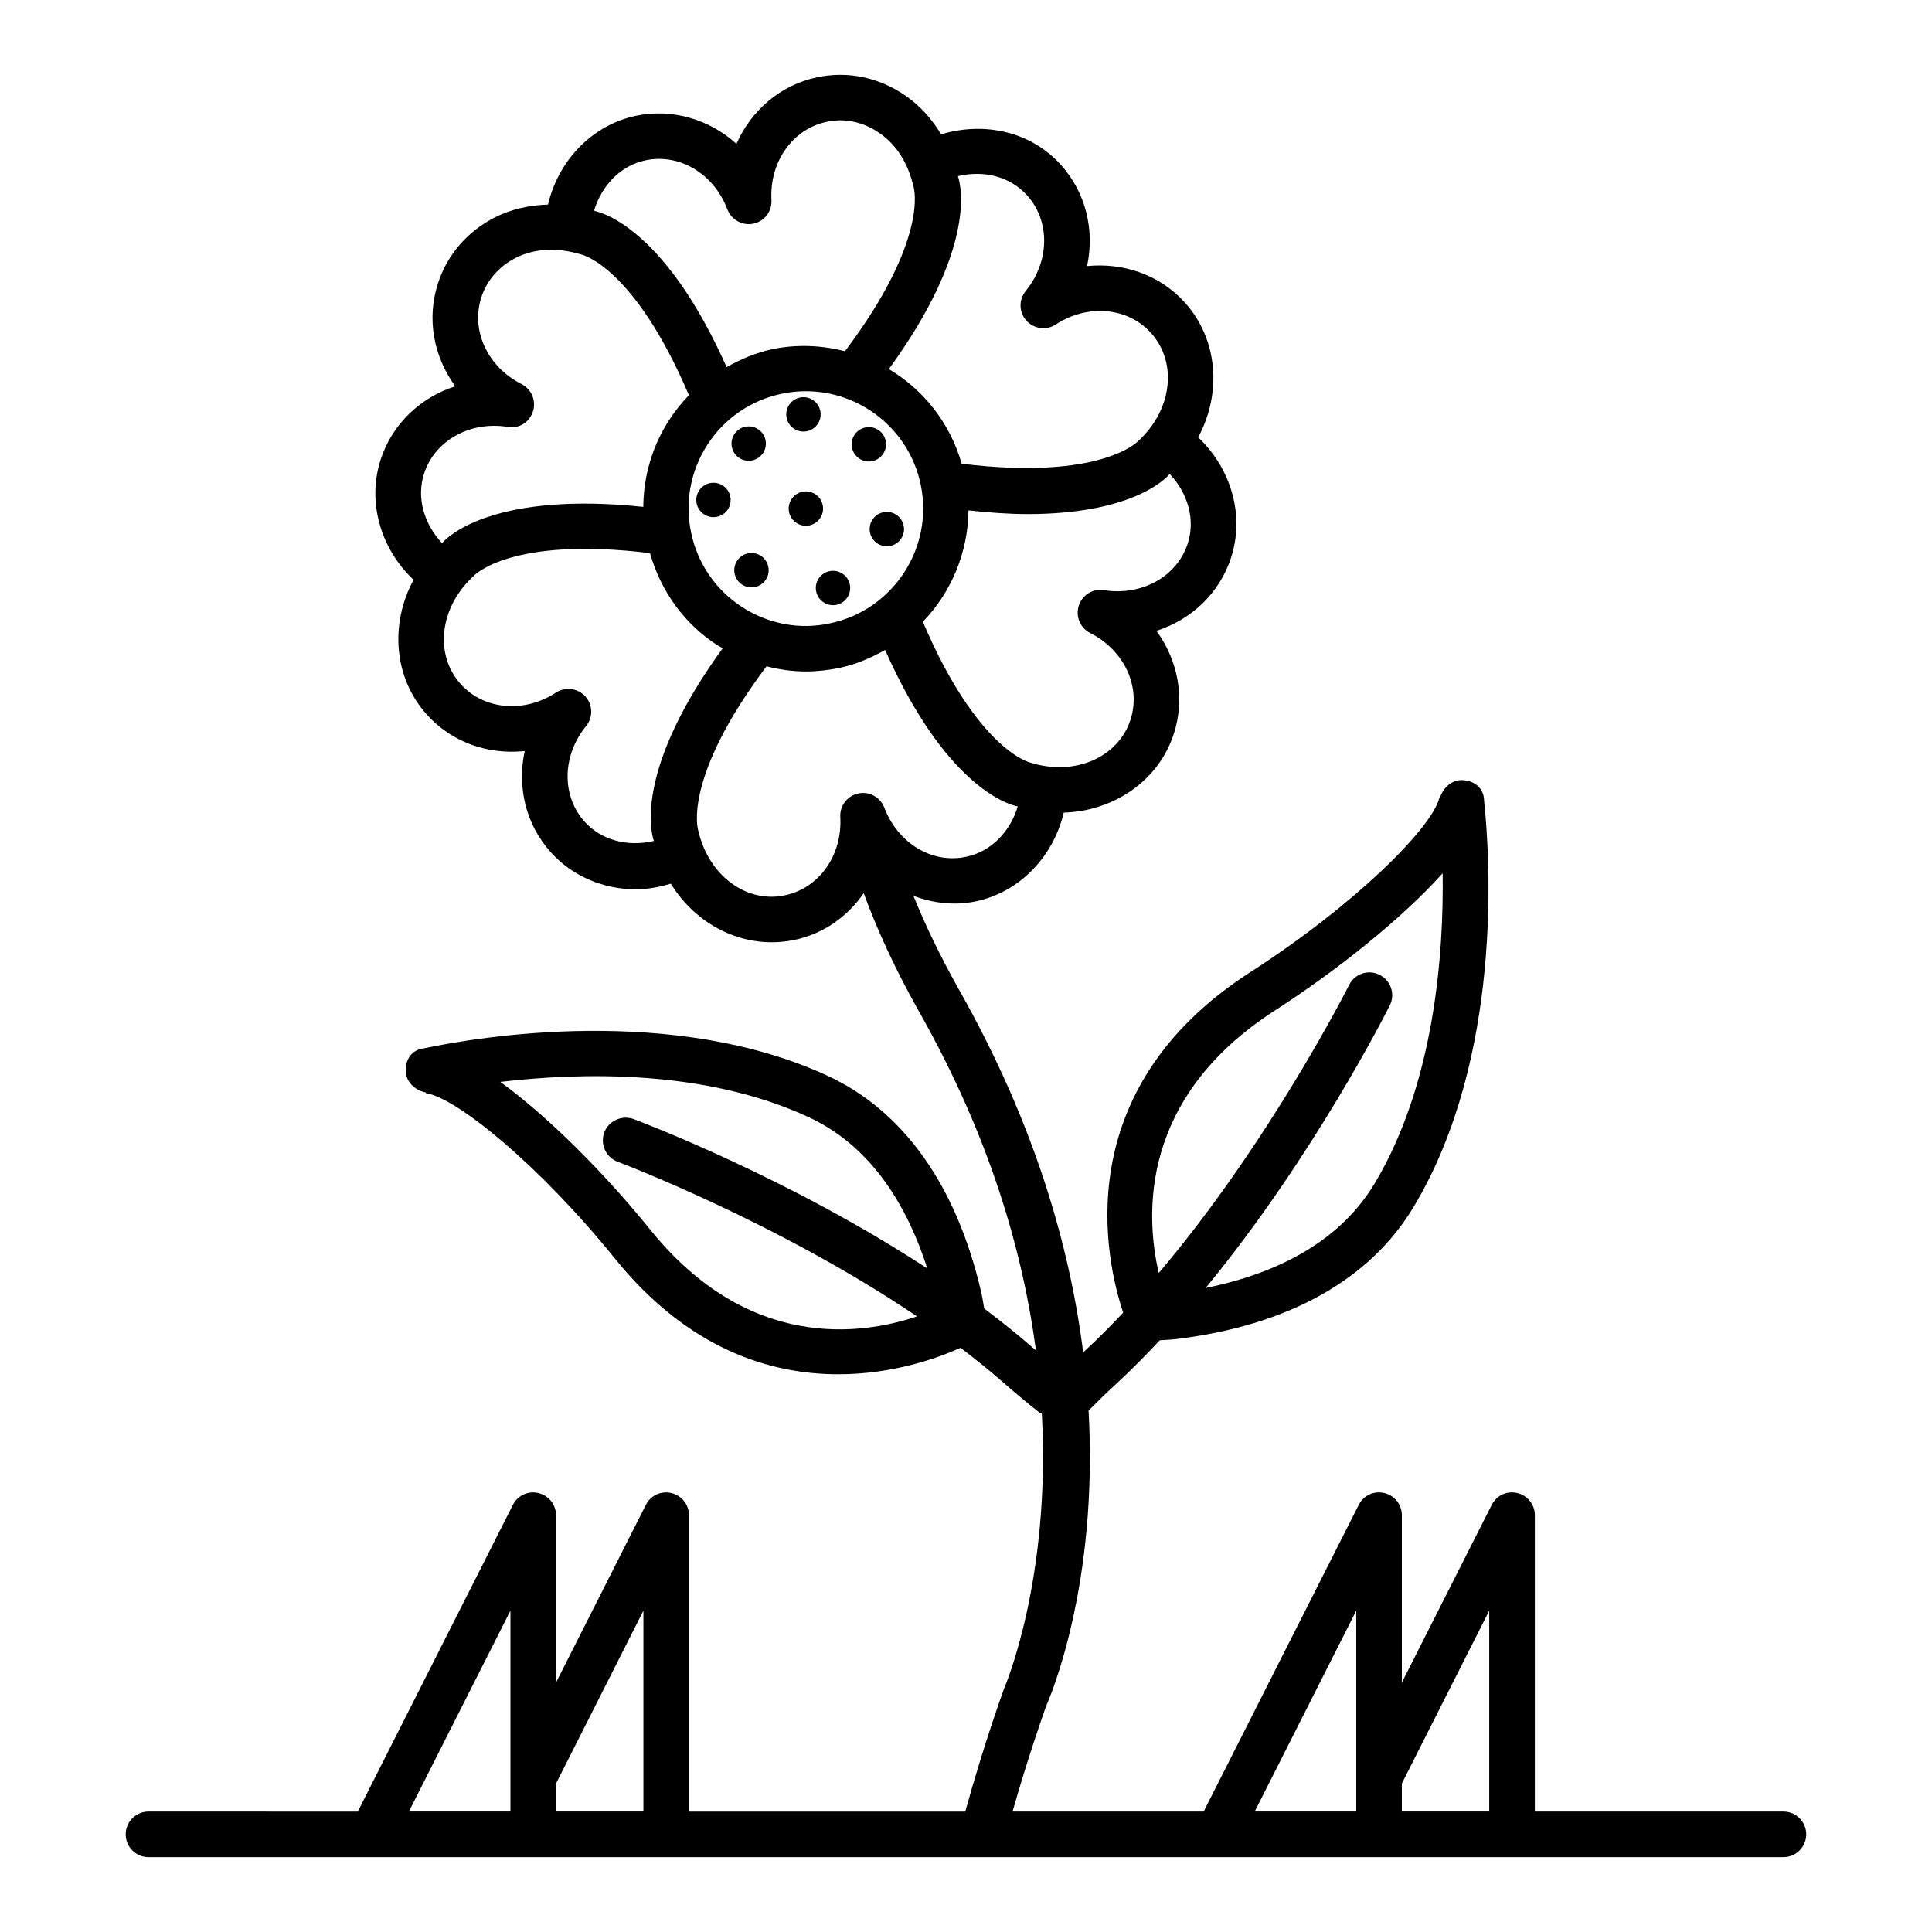
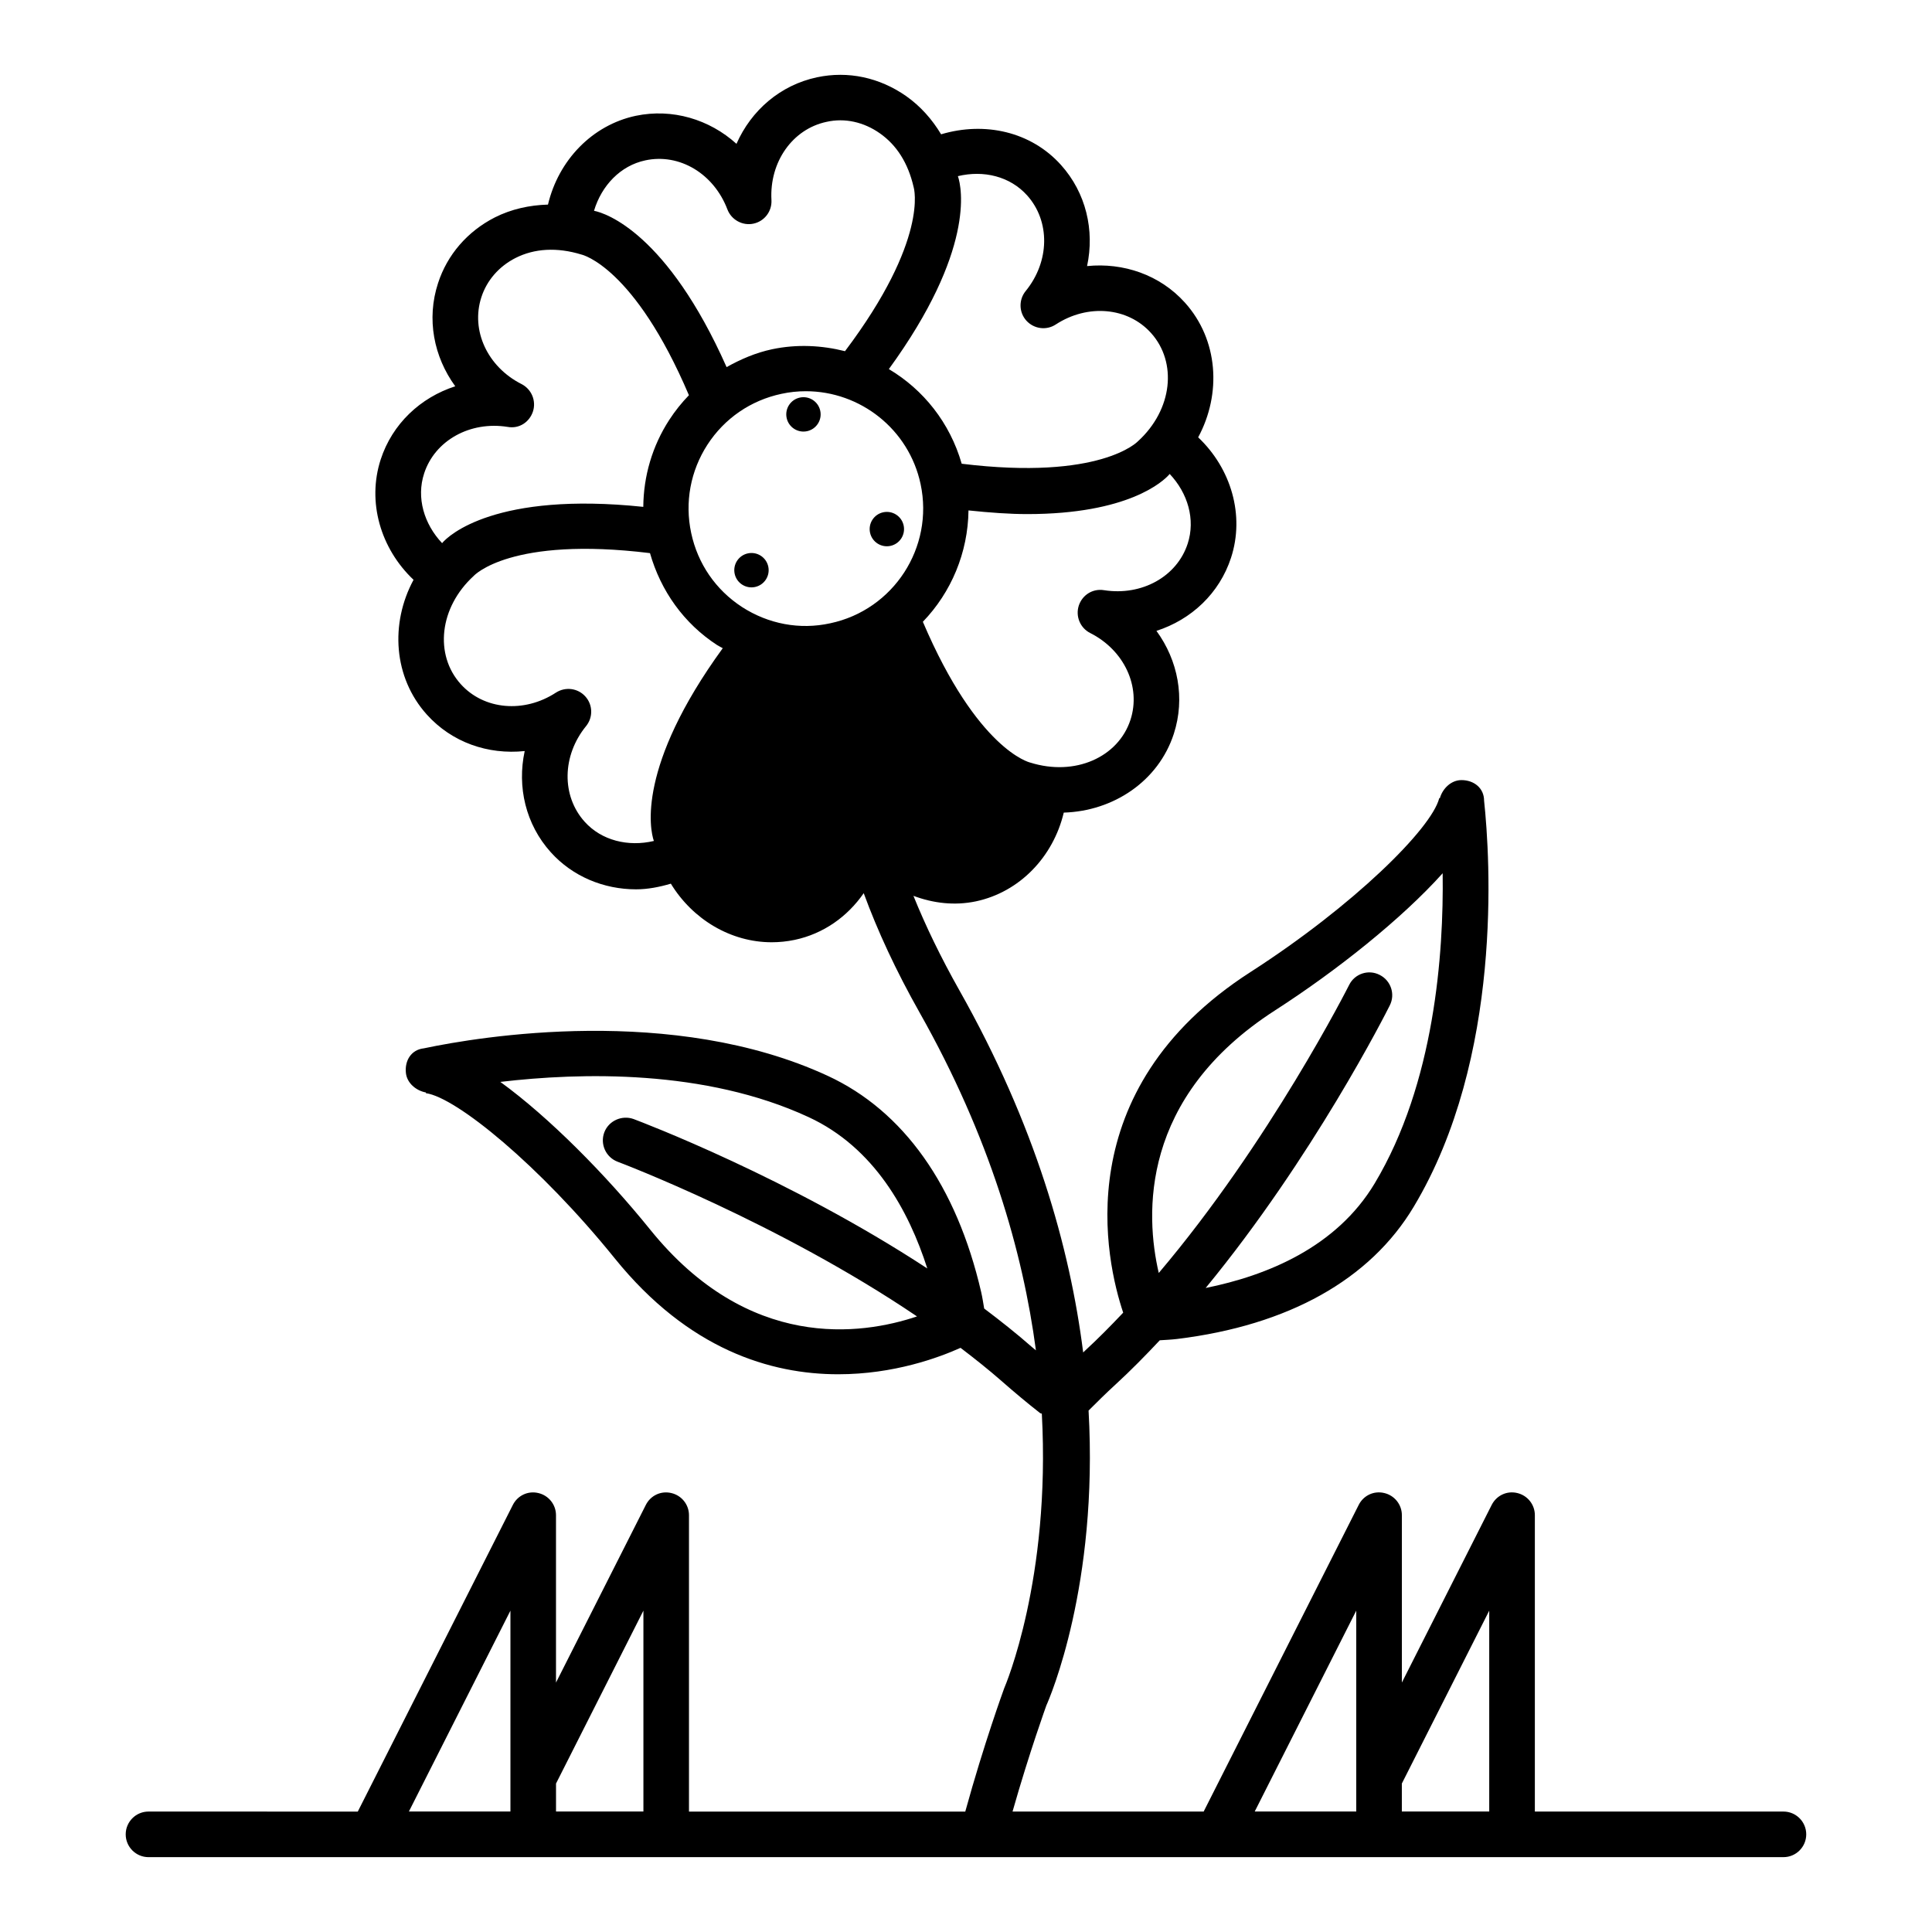
<svg xmlns="http://www.w3.org/2000/svg" fill="#000000" width="800px" height="800px" version="1.1" viewBox="144 144 512 512">
  <g>
    <path d="m357.87 258.27c2.461-0.523 4.031-2.941 3.508-5.402-0.523-2.461-2.941-4.031-5.402-3.508-2.461 0.523-4.031 2.941-3.508 5.402 0.523 2.461 2.941 4.031 5.402 3.508z" />
-     <path d="m362.02 277.83c-0.523-2.461-2.941-4.031-5.402-3.508-2.461 0.523-4.031 2.941-3.508 5.402 0.523 2.461 2.941 4.031 5.402 3.508 2.461-0.52 4.031-2.941 3.508-5.402z" />
-     <path d="m343.36 266.01c2.461-0.523 4.031-2.941 3.508-5.402-0.523-2.461-2.941-4.031-5.402-3.508-2.461 0.523-4.031 2.941-3.508 5.402 0.523 2.461 2.941 4.031 5.402 3.508z" />
-     <path d="m375.2 266.2c2.461-0.523 4.031-2.941 3.508-5.402-0.523-2.461-2.941-4.031-5.402-3.508-2.461 0.523-4.031 2.941-3.508 5.402 0.523 2.461 2.941 4.031 5.402 3.508z" />
    <path d="m342.2 290.65c-2.461 0.523-4.031 2.941-3.508 5.402 0.523 2.461 2.941 4.031 5.402 3.508 2.461-0.523 4.031-2.941 3.508-5.402-0.523-2.461-2.941-4.031-5.402-3.508z" />
-     <path d="m360.3 300.77c0.523 2.461 2.941 4.031 5.402 3.508 2.461-0.523 4.031-2.941 3.508-5.402-0.523-2.461-2.941-4.031-5.402-3.508-2.461 0.52-4.031 2.941-3.508 5.402z" />
    <path d="m374.57 285.16c0.523 2.461 2.941 4.031 5.402 3.508 2.461-0.523 4.031-2.941 3.508-5.402-0.523-2.461-2.941-4.031-5.402-3.508-2.461 0.52-4.031 2.941-3.508 5.402z" />
-     <path d="m332.13 272.04c-2.461 0.523-4.031 2.941-3.508 5.402 0.523 2.461 2.941 4.031 5.402 3.508 2.461-0.523 4.031-2.941 3.508-5.402-0.52-2.461-2.938-4.031-5.402-3.508z" />
-     <path d="m616.64 624.08h-65.887v-78.543c0-2.801-1.93-5.215-4.641-5.863-2.769-0.68-5.523 0.648-6.793 3.137l-23.809 47.082v-44.355c0-2.801-1.93-5.215-4.641-5.863-2.785-0.68-5.539 0.648-6.793 3.137l-41.094 81.27h-50.648c4.531-15.941 8.969-28.109 8.957-28.109 0.918-2.031 13.805-31.883 11.191-78.156 2.281-2.277 4.574-4.562 7.164-6.926 4.023-3.695 7.906-7.648 11.707-11.699 1.547-0.098 3.106-0.172 4.617-0.352 29.453-3.609 51.141-15.719 62.691-35.051 23.676-39.516 20.258-92.406 18.637-107.6 0-3.328-2.668-5.453-5.996-5.453-2.711 0-4.981 2.195-5.731 4.805l-0.148-0.031c0 0.016-0.016 0.031-0.016 0.043-2.031 8.016-22.617 28.422-50.02 46.055-48.848 31.41-38.238 76.828-33.73 90.262-3.316 3.508-6.688 6.93-10.16 10.117-0.16 0.148-0.285 0.285-0.445 0.434-3.516-27.852-12.727-60.406-32.793-95.949-5-8.871-8.992-17.152-12.191-25.066 5.215 1.957 10.871 2.656 16.566 1.461 11.551-2.457 20.477-11.758 23.273-23.516 13.141-0.395 25.066-8.293 29.16-20.863 3.062-9.461 1.121-19.461-4.598-27.301 9.238-2.977 16.691-9.93 19.773-19.391 3.648-11.219 0.051-23.598-8.715-31.895 6.246-11.582 5.336-25.875-3.512-35.703-6.644-7.394-16.355-10.652-25.93-9.68 2.031-9.473-0.266-19.418-6.926-26.816-7.93-8.812-20.16-11.559-31.758-8.109-2.379-3.965-5.465-7.453-9.273-10.133-7.043-4.922-15.367-6.719-23.59-4.981-9.738 2.062-17.445 8.75-21.363 17.637-7.191-6.496-17.004-9.445-26.684-7.426-11.559 2.461-20.48 11.77-23.27 23.531-4.91 0.137-9.746 1.203-14.094 3.402-7.266 3.711-12.613 9.902-15.043 17.43-3.094 9.461-1.148 19.477 4.566 27.316-9.223 2.977-16.68 9.945-19.758 19.391-3.648 11.23-0.066 23.602 8.703 31.895-6.246 11.582-5.332 25.867 3.512 35.703 6.644 7.394 16.223 10.695 25.945 9.68-2.047 9.473 0.25 19.418 6.91 26.816 5.773 6.422 14.039 9.828 22.602 9.828 3.082 0 6.168-0.602 9.219-1.5 5.812 9.512 15.918 15.527 26.73 15.527 2.004 0 4.051-0.207 6.086-0.633 7.68-1.625 14.008-6.188 18.297-12.375 3.656 9.977 8.48 20.422 14.84 31.691 18.586 32.922 27.32 63.324 30.797 89.465-0.387-0.336-0.746-0.605-1.137-0.949-4.008-3.516-8.25-6.871-12.578-10.137-0.25-1.461-0.465-2.941-0.797-4.359-6.527-28.215-20.598-48.031-40.68-57.312-40.973-18.945-92.305-10.387-106.95-7.293-0.031 0-0.059 0.016-0.09 0.016-3.301 0.367-5.082 3.211-4.731 6.512 0.281 2.68 2.668 4.699 5.32 5.188l-0.031 0.191h0.074c8.016 1.164 30.012 19.035 50.004 43.789 19.535 24.18 41.355 30.691 59.199 30.691 14.75 0 26.656-4.414 32.418-7.004 3.75 2.856 7.422 5.769 10.883 8.801 3.508 3.078 6.894 5.906 10.211 8.5 0.133 0.105 0.312 0.062 0.449 0.156 2.371 43.867-9.668 72.047-9.969 72.746-0.23 0.641-5.336 14.617-10.32 32.695h-73.219v-78.543c0-2.801-1.93-5.215-4.641-5.863-2.785-0.68-5.539 0.648-6.793 3.137l-23.809 47.082v-44.355c0-2.801-1.93-5.215-4.641-5.863-2.769-0.68-5.539 0.648-6.793 3.137l-41.094 81.27-55.465-0.008c-3.328 0-6.039 2.711-6.039 6.039 0 3.332 2.711 6.043 6.039 6.043h433.28c3.328 0 6.039-2.711 6.039-6.039 0.004-3.332-2.707-6.043-6.039-6.043zm-134.71-212.34c16.281-10.477 33.504-24.191 44.391-36.316 0.293 21.305-2.137 55.664-18.004 82.168-10.168 16.973-28.574 24.465-44.805 27.738 28.434-34.566 47.789-72.863 48.797-74.887 1.504-2.977 0.293-6.602-2.695-8.09-2.977-1.531-6.617-0.309-8.09 2.695-0.254 0.5-21.027 41.613-50.441 76.305-3.582-15.445-5.074-46.5 30.848-69.613zm-23.176-123.68c-2.844 8.766-12.184 13.906-22.16 12.348-3.035-0.5-5.773 1.281-6.703 4.082-0.914 2.844 0.367 5.922 3.019 7.266 9.031 4.555 13.523 14.234 10.68 23-3.227 9.902-14.688 15.07-26.594 11.328-0.141-0.027-13.957-3.344-28.43-37.305 7.527-7.801 11.961-18.336 12.094-29.512 5.66 0.594 10.969 0.973 15.555 0.973 26.773 0 36.102-8.645 37.766-10.633 4.812 5.094 6.848 12.066 4.773 18.453zm-118.12 16.797c-6.969-4.539-11.742-11.492-13.465-19.625-1.738-8.117-0.191-16.43 4.316-23.398 4.523-6.969 11.492-11.742 19.609-13.465 2.164-0.473 4.332-0.691 6.469-0.691 14.379 0 27.316 10.035 30.41 24.633 3.566 16.766-7.176 33.312-23.941 36.863-8.105 1.785-16.414 0.191-23.398-4.316zm75.555-109.09c6.172 6.867 6.012 17.531-0.367 25.355-1.887 2.297-1.812 5.644 0.176 7.852 2.019 2.211 5.305 2.652 7.793 1.016 8.457-5.512 19.094-4.598 25.254 2.269 6.969 7.75 5.731 20.273-3.461 28.672-0.113 0.113-9.93 10.461-46.723 5.965-3.125-10.859-10.141-19.633-19.305-25.082 22.781-31.32 19.371-48.051 18.297-51.133 6.832-1.641 13.805 0.051 18.336 5.086zm-101.19-9.266c9.09-1.961 18.195 3.551 21.777 13.008 1.062 2.769 4.023 4.375 6.894 3.758 2.918-0.617 4.938-3.269 4.773-6.246-0.559-10.105 5.586-18.828 14.602-20.73 4.805-1.09 9.871 0.031 14.145 3.051 4.406 3.094 7.469 7.824 8.945 14.293 0.043 0.141 4.106 13.816-18.199 43.43-6.168-1.547-12.715-1.906-19.344-0.508-4.312 0.918-8.289 2.637-12.035 4.731-15.738-35.395-31.953-40.824-35.137-41.426 2.008-6.711 7.023-11.965 13.578-13.359zm-58.609 82.992c2.844-8.781 12.199-13.953 22.145-12.359 3.078 0.559 5.773-1.281 6.703-4.082 0.914-2.828-0.367-5.906-3.019-7.266-9.031-4.566-13.512-14.234-10.652-23.016 1.445-4.465 4.656-8.164 9.047-10.402 4.965-2.519 10.977-2.918 17.52-0.898 0.145 0.027 13.961 3.269 28.438 37.266-1.918 1.984-3.668 4.156-5.203 6.523-4.531 6.977-6.824 14.941-6.891 23.062-38.961-4.078-51.59 7.496-53.316 9.617-4.805-5.09-6.856-12.066-4.769-18.445zm42.551 92.277c-6.172-6.852-6.012-17.52 0.383-25.355 1.871-2.312 1.797-5.644-0.207-7.852-1.973-2.195-5.258-2.637-7.781-1.016-8.441 5.512-19.094 4.598-25.254-2.269-6.969-7.75-5.715-20.273 3.477-28.672 0.102-0.117 9.789-10.547 46.695-6.023 2.863 10.027 8.988 18.652 17.809 24.379 0.477 0.309 0.992 0.527 1.477 0.816-22.773 31.32-19.328 48.035-18.258 51.086-6.816 1.609-13.871-0.117-18.34-5.094zm67.746-1.254c0.574 10.105-5.57 18.812-14.586 20.73-10.211 2.254-20.422-5.172-23.102-17.34-0.043-0.141-4.09-13.773 18.137-43.324 3.379 0.844 6.828 1.363 10.328 1.363 3.019 0 6.055-0.324 9.074-0.957 4.371-0.93 8.324-2.664 12.027-4.746 15.73 35.441 31.949 40.863 35.152 41.473-2.016 6.691-7.031 11.93-13.586 13.324-9.074 2.004-18.18-3.551-21.777-13.008-1.062-2.769-4.008-4.391-6.894-3.758-2.918 0.629-4.938 3.266-4.773 6.242zm-50.344 109.39c-11.816-14.645-26.859-29.836-39.75-39.191 21.215-2.504 54.25-3.391 81.684 9.328 17.438 8.055 26.59 24.867 31.469 40.113-36.578-23.973-75.762-38.82-77.836-39.598-3.062-1.105-6.586 0.414-7.766 3.535-1.164 3.125 0.426 6.602 3.535 7.781 0.523 0.184 42.559 16.105 79.34 40.992-14.801 4.977-44.656 9.234-70.676-22.961zm222.32 100.93v53.23h-23.16v-7.41zm-35.242 0v53.23h-26.906zm-188.91 0v53.23h-23.16v-7.41zm-35.242 0v53.23h-26.906z" />
+     <path d="m616.64 624.08h-65.887v-78.543c0-2.801-1.93-5.215-4.641-5.863-2.769-0.68-5.523 0.648-6.793 3.137l-23.809 47.082v-44.355c0-2.801-1.93-5.215-4.641-5.863-2.785-0.68-5.539 0.648-6.793 3.137l-41.094 81.27h-50.648c4.531-15.941 8.969-28.109 8.957-28.109 0.918-2.031 13.805-31.883 11.191-78.156 2.281-2.277 4.574-4.562 7.164-6.926 4.023-3.695 7.906-7.648 11.707-11.699 1.547-0.098 3.106-0.172 4.617-0.352 29.453-3.609 51.141-15.719 62.691-35.051 23.676-39.516 20.258-92.406 18.637-107.6 0-3.328-2.668-5.453-5.996-5.453-2.711 0-4.981 2.195-5.731 4.805l-0.148-0.031c0 0.016-0.016 0.031-0.016 0.043-2.031 8.016-22.617 28.422-50.02 46.055-48.848 31.41-38.238 76.828-33.73 90.262-3.316 3.508-6.688 6.93-10.16 10.117-0.16 0.148-0.285 0.285-0.445 0.434-3.516-27.852-12.727-60.406-32.793-95.949-5-8.871-8.992-17.152-12.191-25.066 5.215 1.957 10.871 2.656 16.566 1.461 11.551-2.457 20.477-11.758 23.273-23.516 13.141-0.395 25.066-8.293 29.16-20.863 3.062-9.461 1.121-19.461-4.598-27.301 9.238-2.977 16.691-9.93 19.773-19.391 3.648-11.219 0.051-23.598-8.715-31.895 6.246-11.582 5.336-25.875-3.512-35.703-6.644-7.394-16.355-10.652-25.93-9.68 2.031-9.473-0.266-19.418-6.926-26.816-7.93-8.812-20.16-11.559-31.758-8.109-2.379-3.965-5.465-7.453-9.273-10.133-7.043-4.922-15.367-6.719-23.59-4.981-9.738 2.062-17.445 8.75-21.363 17.637-7.191-6.496-17.004-9.445-26.684-7.426-11.559 2.461-20.48 11.77-23.27 23.531-4.91 0.137-9.746 1.203-14.094 3.402-7.266 3.711-12.613 9.902-15.043 17.43-3.094 9.461-1.148 19.477 4.566 27.316-9.223 2.977-16.68 9.945-19.758 19.391-3.648 11.23-0.066 23.602 8.703 31.895-6.246 11.582-5.332 25.867 3.512 35.703 6.644 7.394 16.223 10.695 25.945 9.68-2.047 9.473 0.25 19.418 6.91 26.816 5.773 6.422 14.039 9.828 22.602 9.828 3.082 0 6.168-0.602 9.219-1.5 5.812 9.512 15.918 15.527 26.73 15.527 2.004 0 4.051-0.207 6.086-0.633 7.68-1.625 14.008-6.188 18.297-12.375 3.656 9.977 8.48 20.422 14.84 31.691 18.586 32.922 27.32 63.324 30.797 89.465-0.387-0.336-0.746-0.605-1.137-0.949-4.008-3.516-8.25-6.871-12.578-10.137-0.25-1.461-0.465-2.941-0.797-4.359-6.527-28.215-20.598-48.031-40.68-57.312-40.973-18.945-92.305-10.387-106.95-7.293-0.031 0-0.059 0.016-0.09 0.016-3.301 0.367-5.082 3.211-4.731 6.512 0.281 2.68 2.668 4.699 5.32 5.188l-0.031 0.191h0.074c8.016 1.164 30.012 19.035 50.004 43.789 19.535 24.18 41.355 30.691 59.199 30.691 14.75 0 26.656-4.414 32.418-7.004 3.75 2.856 7.422 5.769 10.883 8.801 3.508 3.078 6.894 5.906 10.211 8.5 0.133 0.105 0.312 0.062 0.449 0.156 2.371 43.867-9.668 72.047-9.969 72.746-0.23 0.641-5.336 14.617-10.32 32.695h-73.219v-78.543c0-2.801-1.93-5.215-4.641-5.863-2.785-0.68-5.539 0.648-6.793 3.137l-23.809 47.082v-44.355c0-2.801-1.93-5.215-4.641-5.863-2.769-0.68-5.539 0.648-6.793 3.137l-41.094 81.27-55.465-0.008c-3.328 0-6.039 2.711-6.039 6.039 0 3.332 2.711 6.043 6.039 6.043h433.28c3.328 0 6.039-2.711 6.039-6.039 0.004-3.332-2.707-6.043-6.039-6.043zm-134.71-212.34c16.281-10.477 33.504-24.191 44.391-36.316 0.293 21.305-2.137 55.664-18.004 82.168-10.168 16.973-28.574 24.465-44.805 27.738 28.434-34.566 47.789-72.863 48.797-74.887 1.504-2.977 0.293-6.602-2.695-8.09-2.977-1.531-6.617-0.309-8.09 2.695-0.254 0.5-21.027 41.613-50.441 76.305-3.582-15.445-5.074-46.5 30.848-69.613zm-23.176-123.68c-2.844 8.766-12.184 13.906-22.16 12.348-3.035-0.5-5.773 1.281-6.703 4.082-0.914 2.844 0.367 5.922 3.019 7.266 9.031 4.555 13.523 14.234 10.68 23-3.227 9.902-14.688 15.07-26.594 11.328-0.141-0.027-13.957-3.344-28.43-37.305 7.527-7.801 11.961-18.336 12.094-29.512 5.66 0.594 10.969 0.973 15.555 0.973 26.773 0 36.102-8.645 37.766-10.633 4.812 5.094 6.848 12.066 4.773 18.453zm-118.12 16.797c-6.969-4.539-11.742-11.492-13.465-19.625-1.738-8.117-0.191-16.43 4.316-23.398 4.523-6.969 11.492-11.742 19.609-13.465 2.164-0.473 4.332-0.691 6.469-0.691 14.379 0 27.316 10.035 30.41 24.633 3.566 16.766-7.176 33.312-23.941 36.863-8.105 1.785-16.414 0.191-23.398-4.316zm75.555-109.09c6.172 6.867 6.012 17.531-0.367 25.355-1.887 2.297-1.812 5.644 0.176 7.852 2.019 2.211 5.305 2.652 7.793 1.016 8.457-5.512 19.094-4.598 25.254 2.269 6.969 7.75 5.731 20.273-3.461 28.672-0.113 0.113-9.93 10.461-46.723 5.965-3.125-10.859-10.141-19.633-19.305-25.082 22.781-31.32 19.371-48.051 18.297-51.133 6.832-1.641 13.805 0.051 18.336 5.086zm-101.19-9.266c9.09-1.961 18.195 3.551 21.777 13.008 1.062 2.769 4.023 4.375 6.894 3.758 2.918-0.617 4.938-3.269 4.773-6.246-0.559-10.105 5.586-18.828 14.602-20.73 4.805-1.09 9.871 0.031 14.145 3.051 4.406 3.094 7.469 7.824 8.945 14.293 0.043 0.141 4.106 13.816-18.199 43.43-6.168-1.547-12.715-1.906-19.344-0.508-4.312 0.918-8.289 2.637-12.035 4.731-15.738-35.395-31.953-40.824-35.137-41.426 2.008-6.711 7.023-11.965 13.578-13.359zm-58.609 82.992c2.844-8.781 12.199-13.953 22.145-12.359 3.078 0.559 5.773-1.281 6.703-4.082 0.914-2.828-0.367-5.906-3.019-7.266-9.031-4.566-13.512-14.234-10.652-23.016 1.445-4.465 4.656-8.164 9.047-10.402 4.965-2.519 10.977-2.918 17.52-0.898 0.145 0.027 13.961 3.269 28.438 37.266-1.918 1.984-3.668 4.156-5.203 6.523-4.531 6.977-6.824 14.941-6.891 23.062-38.961-4.078-51.59 7.496-53.316 9.617-4.805-5.09-6.856-12.066-4.769-18.445zm42.551 92.277c-6.172-6.852-6.012-17.52 0.383-25.355 1.871-2.312 1.797-5.644-0.207-7.852-1.973-2.195-5.258-2.637-7.781-1.016-8.441 5.512-19.094 4.598-25.254-2.269-6.969-7.75-5.715-20.273 3.477-28.672 0.102-0.117 9.789-10.547 46.695-6.023 2.863 10.027 8.988 18.652 17.809 24.379 0.477 0.309 0.992 0.527 1.477 0.816-22.773 31.32-19.328 48.035-18.258 51.086-6.816 1.609-13.871-0.117-18.34-5.094zm67.746-1.254zm-50.344 109.39c-11.816-14.645-26.859-29.836-39.75-39.191 21.215-2.504 54.25-3.391 81.684 9.328 17.438 8.055 26.59 24.867 31.469 40.113-36.578-23.973-75.762-38.82-77.836-39.598-3.062-1.105-6.586 0.414-7.766 3.535-1.164 3.125 0.426 6.602 3.535 7.781 0.523 0.184 42.559 16.105 79.34 40.992-14.801 4.977-44.656 9.234-70.676-22.961zm222.32 100.93v53.23h-23.16v-7.41zm-35.242 0v53.23h-26.906zm-188.91 0v53.23h-23.16v-7.41zm-35.242 0v53.23h-26.906z" />
  </g>
</svg>